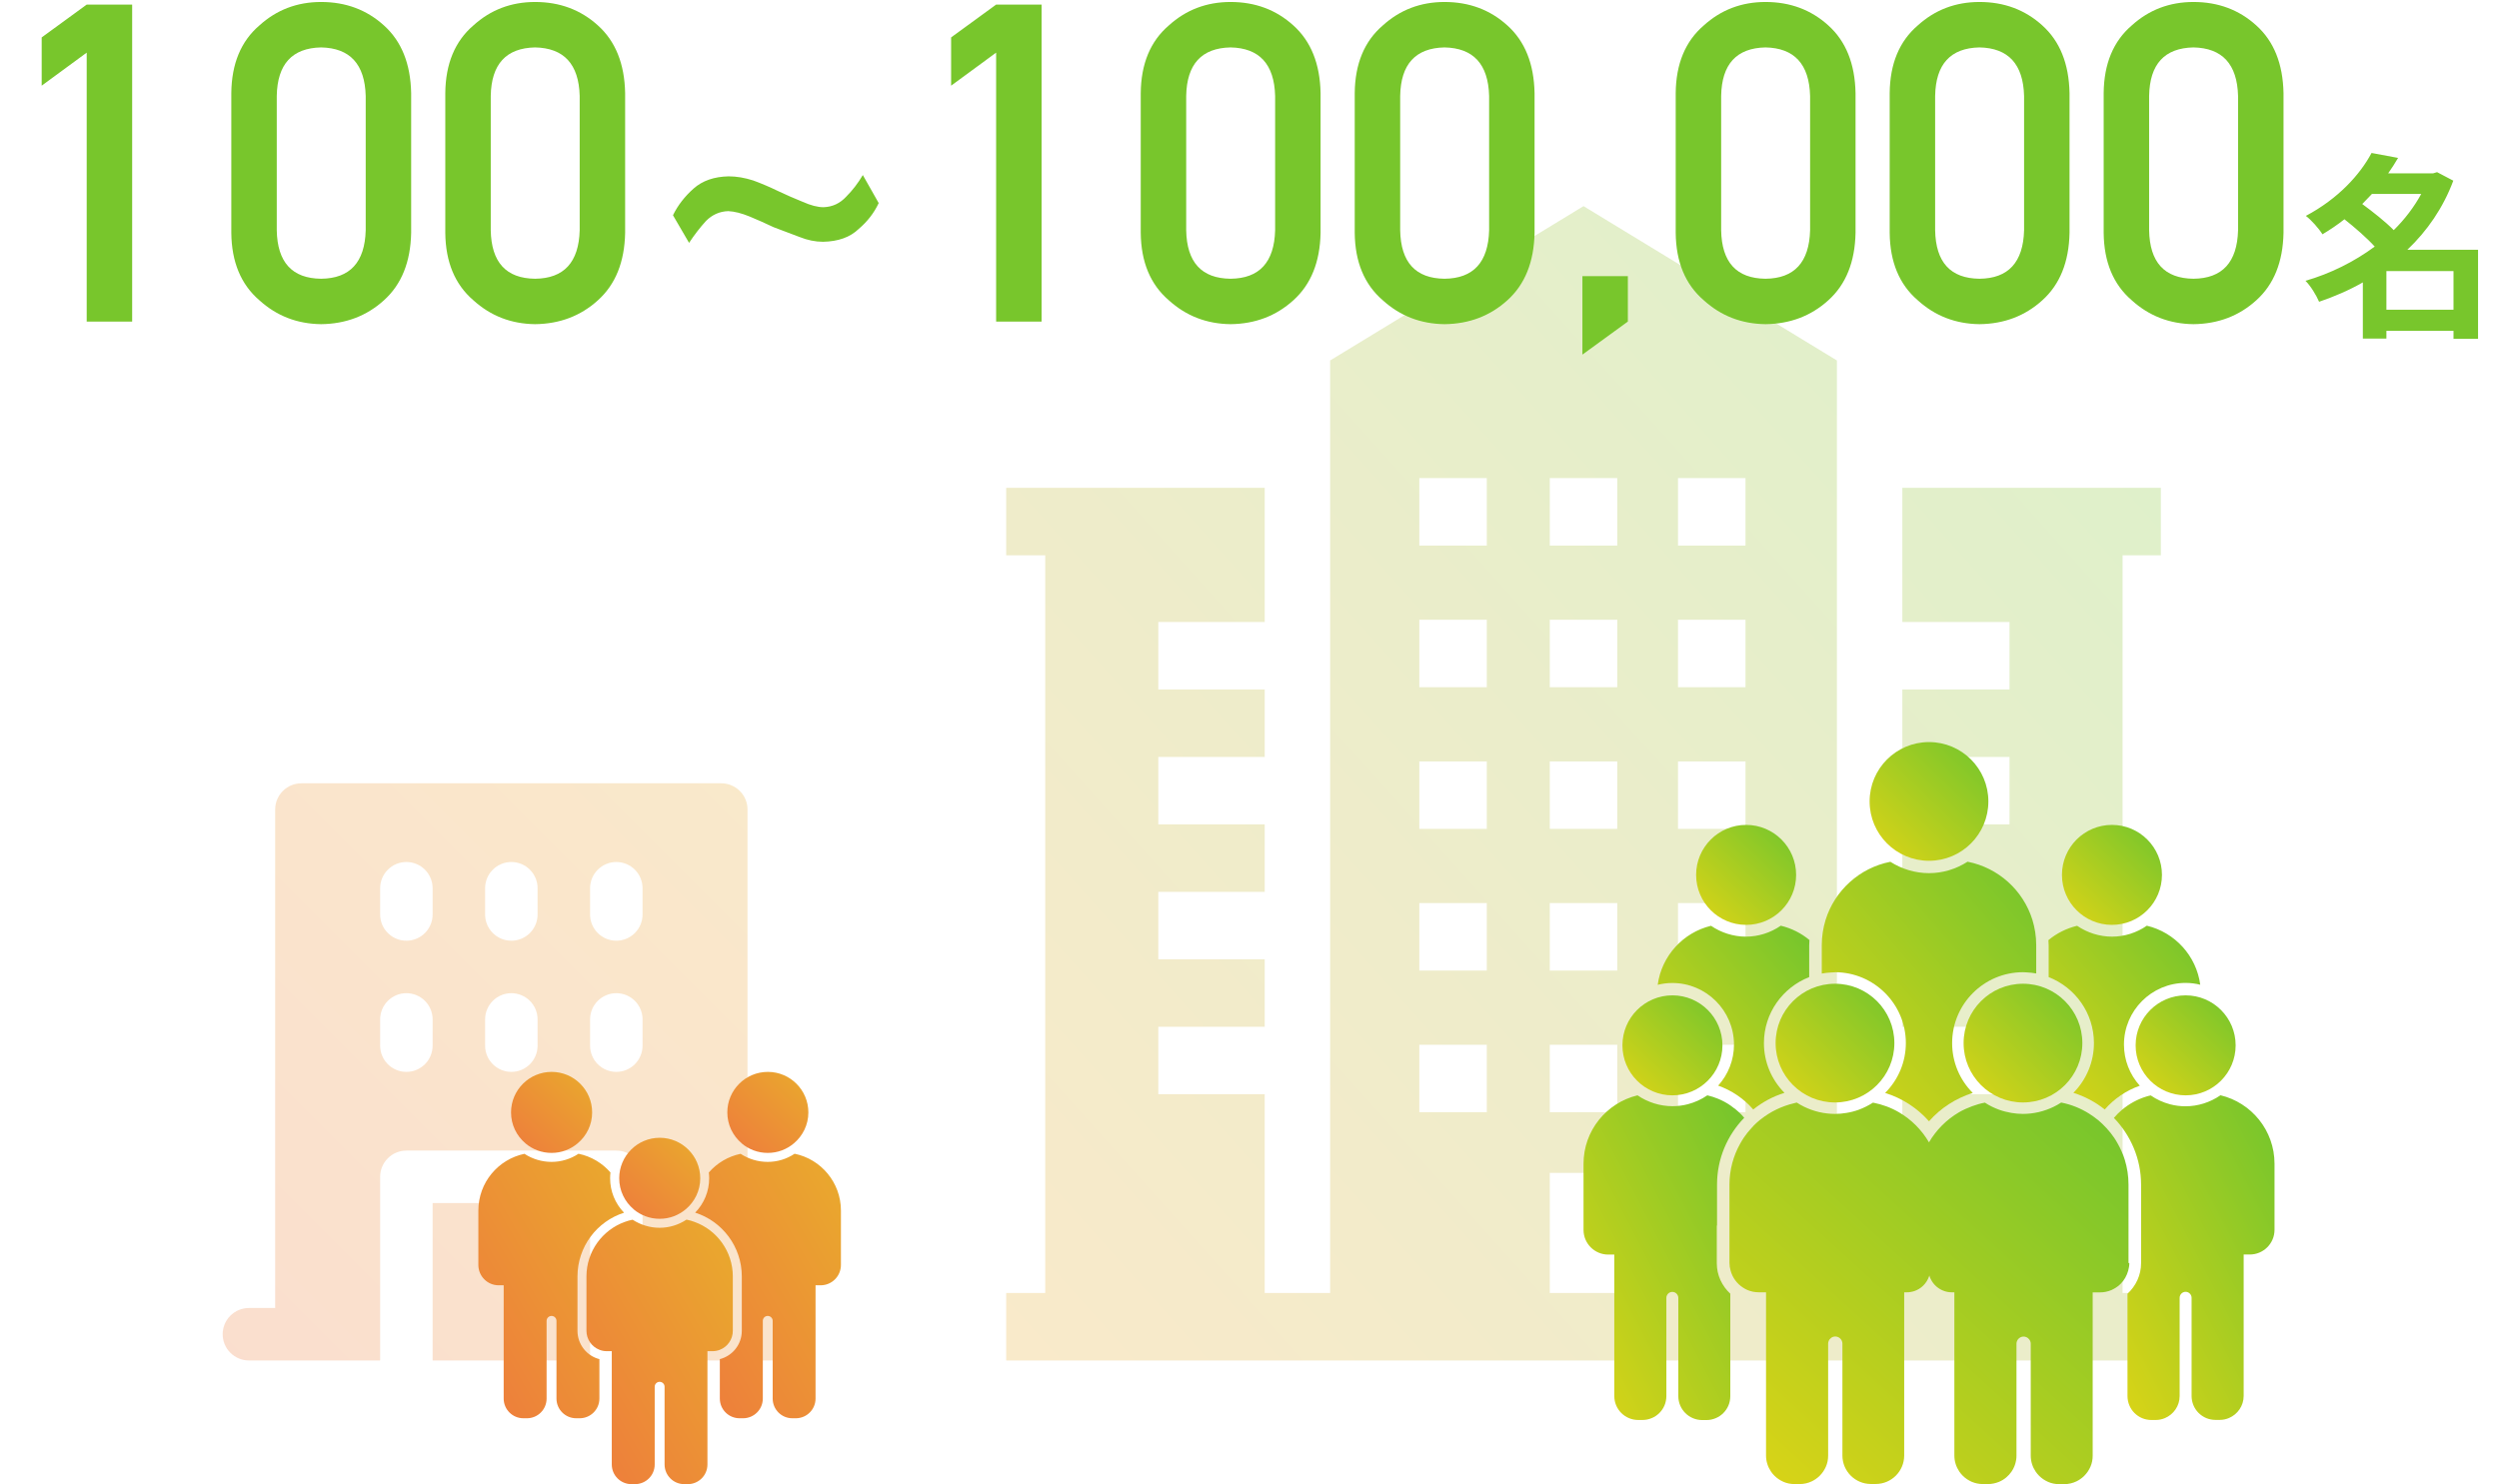
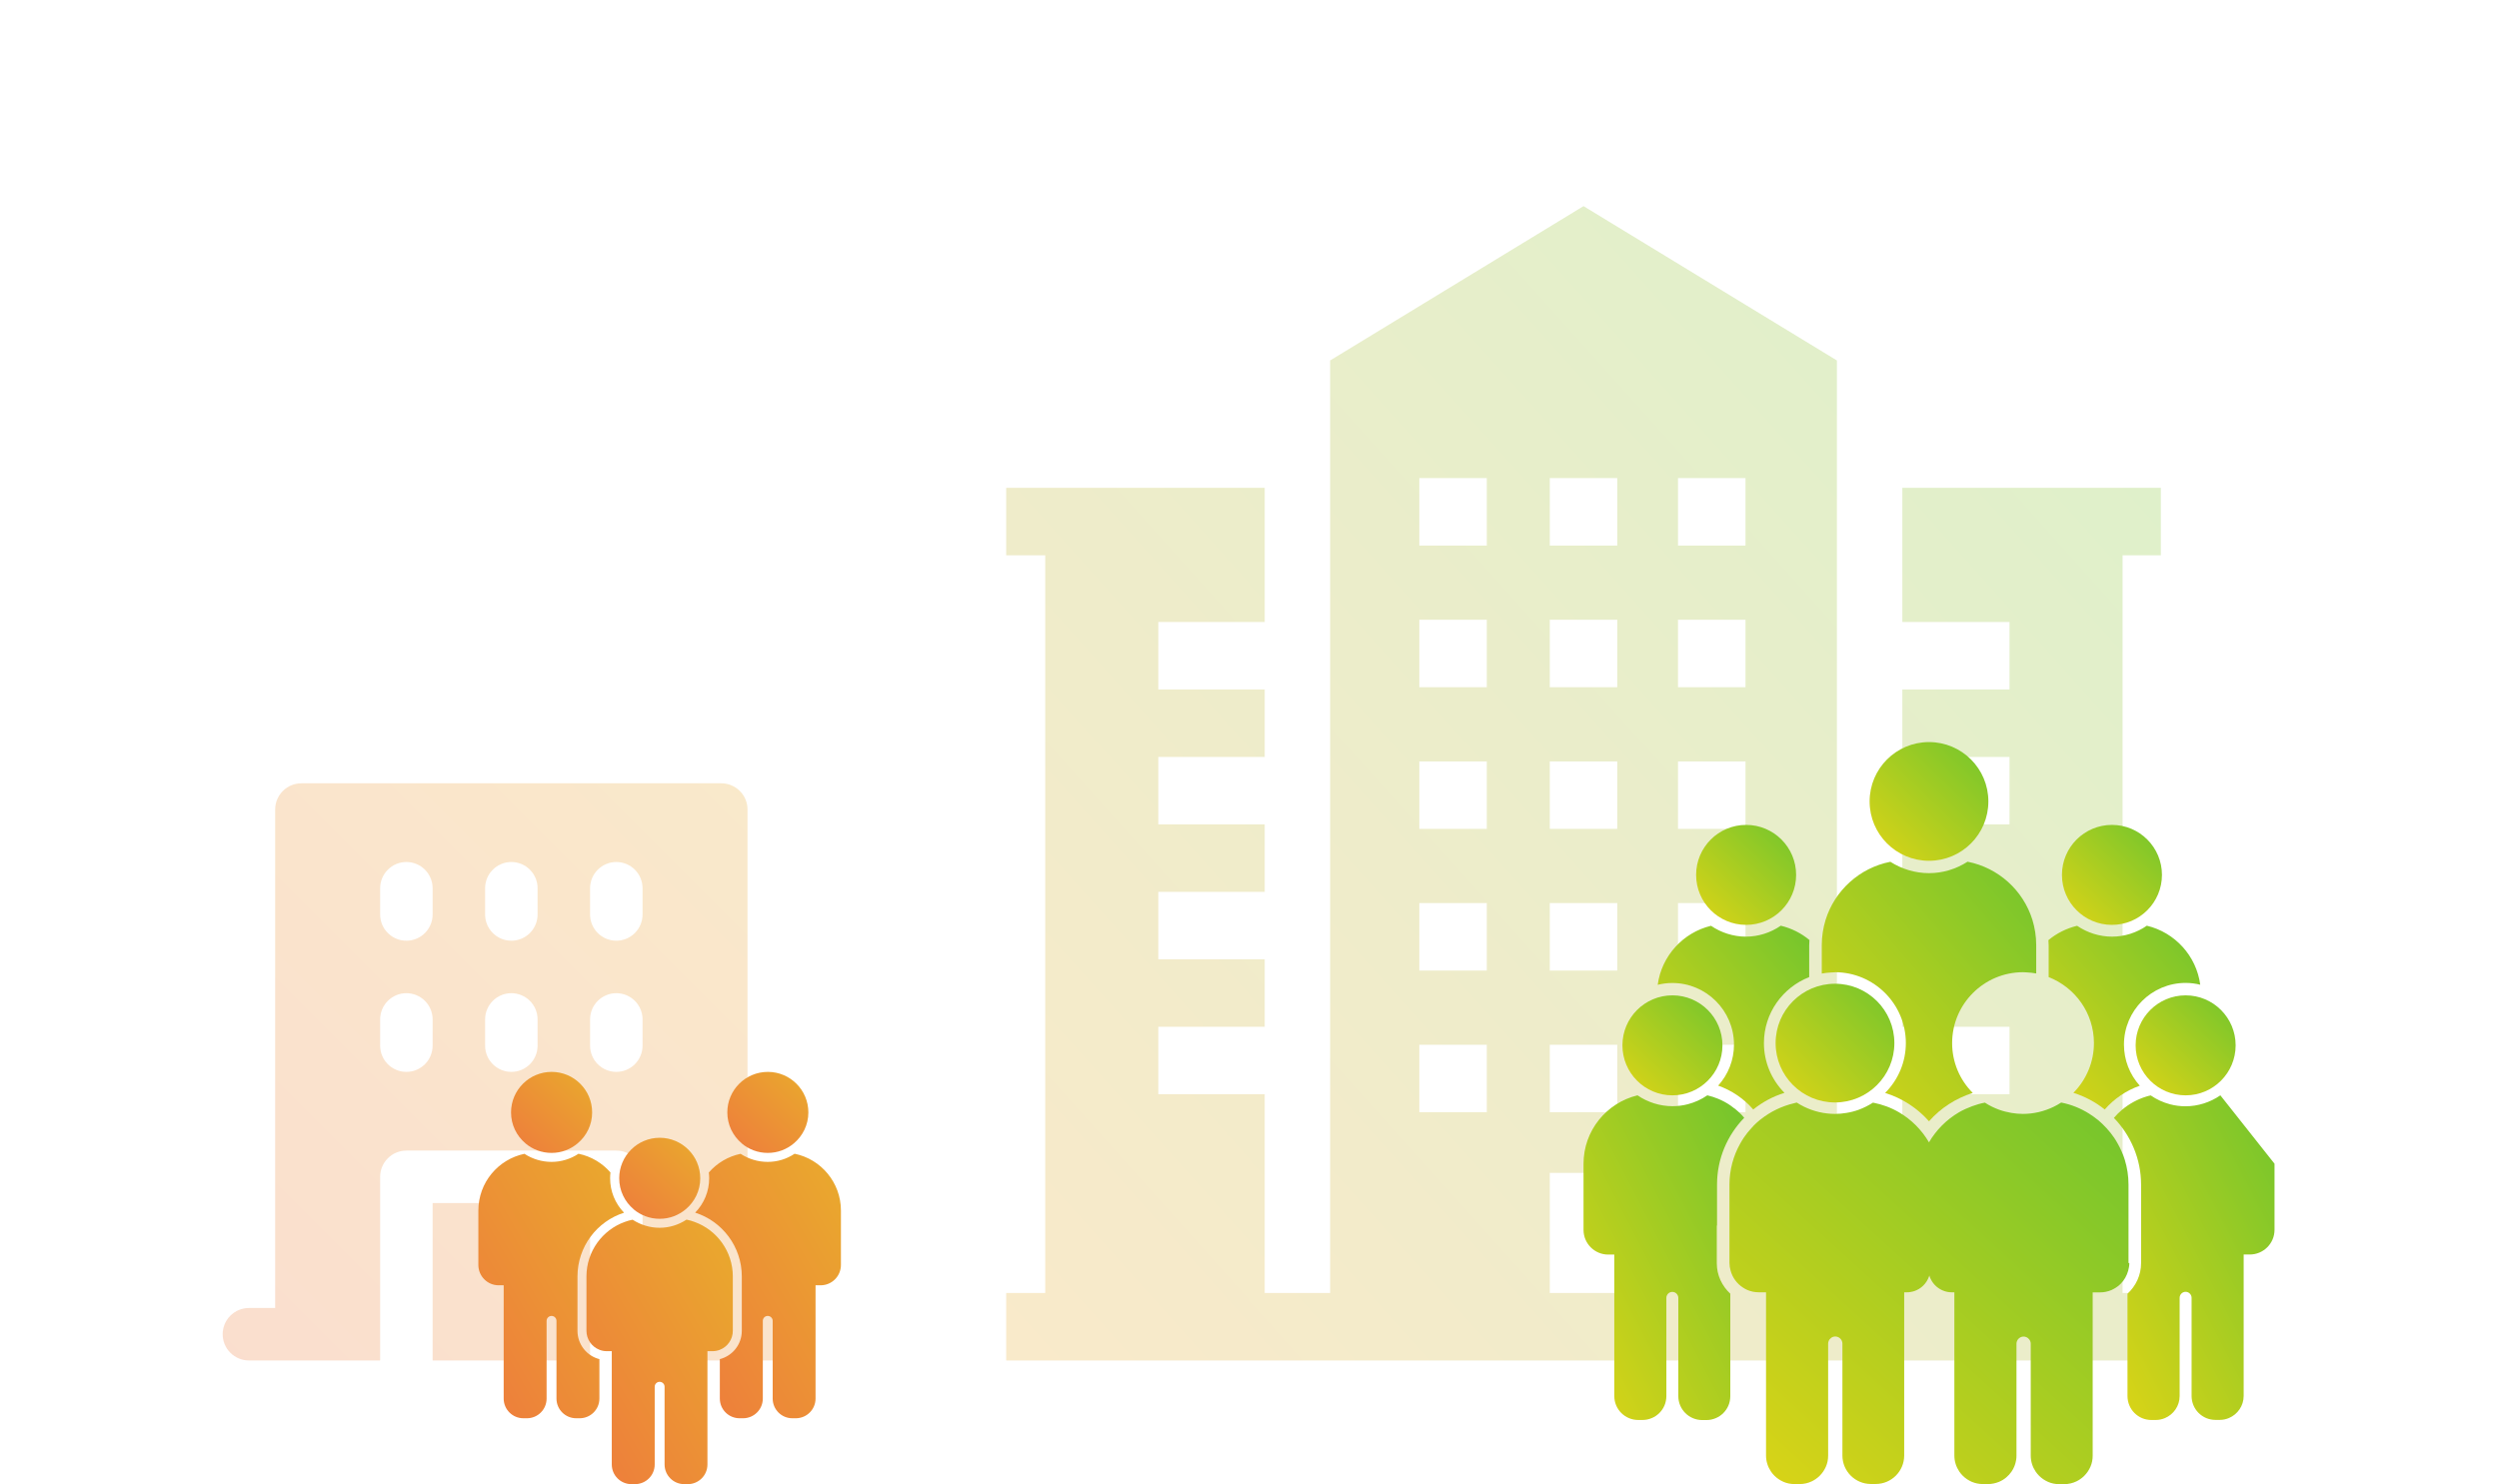
<svg xmlns="http://www.w3.org/2000/svg" width="303" height="180" viewBox="0 0 303 180" fill="none">
  <path opacity="0.25" d="M52.455 145.909H71.546V165H52.455V145.909ZM97 161.818C97 162.662 96.665 163.471 96.068 164.068C95.471 164.665 94.662 165 93.818 165H77.909V142.727C77.909 141.883 77.574 141.074 76.977 140.477C76.38 139.881 75.571 139.545 74.727 139.545H49.273C48.429 139.545 47.62 139.881 47.023 140.477C46.426 141.074 46.091 141.883 46.091 142.727V165H30.182C29.338 165 28.529 164.665 27.932 164.068C27.335 163.471 27 162.662 27 161.818C27 160.974 27.335 160.165 27.932 159.568C28.529 158.972 29.338 158.636 30.182 158.636H33.364V98.182C33.364 97.338 33.699 96.529 34.296 95.932C34.892 95.335 35.702 95 36.545 95H87.454C88.298 95 89.108 95.335 89.704 95.932C90.301 96.529 90.636 97.338 90.636 98.182V158.636H93.818C94.662 158.636 95.471 158.972 96.068 159.568C96.665 160.165 97 160.974 97 161.818ZM52.455 123.636C52.455 122.792 52.119 121.983 51.523 121.386C50.926 120.79 50.117 120.455 49.273 120.455C48.429 120.455 47.62 120.79 47.023 121.386C46.426 121.983 46.091 122.792 46.091 123.636V126.818C46.091 127.662 46.426 128.471 47.023 129.068C47.62 129.665 48.429 130 49.273 130C50.117 130 50.926 129.665 51.523 129.068C52.119 128.471 52.455 127.662 52.455 126.818V123.636ZM52.455 107.727C52.455 106.883 52.119 106.074 51.523 105.477C50.926 104.881 50.117 104.545 49.273 104.545C48.429 104.545 47.62 104.881 47.023 105.477C46.426 106.074 46.091 106.883 46.091 107.727V110.909C46.091 111.753 46.426 112.562 47.023 113.159C47.62 113.756 48.429 114.091 49.273 114.091C50.117 114.091 50.926 113.756 51.523 113.159C52.119 112.562 52.455 111.753 52.455 110.909V107.727ZM65.182 123.636C65.182 122.792 64.847 121.983 64.25 121.386C63.653 120.79 62.844 120.455 62 120.455C61.156 120.455 60.347 120.79 59.75 121.386C59.153 121.983 58.818 122.792 58.818 123.636V126.818C58.818 127.662 59.153 128.471 59.75 129.068C60.347 129.665 61.156 130 62 130C62.844 130 63.653 129.665 64.25 129.068C64.847 128.471 65.182 127.662 65.182 126.818V123.636ZM65.182 107.727C65.182 106.883 64.847 106.074 64.25 105.477C63.653 104.881 62.844 104.545 62 104.545C61.156 104.545 60.347 104.881 59.75 105.477C59.153 106.074 58.818 106.883 58.818 107.727V110.909C58.818 111.753 59.153 112.562 59.75 113.159C60.347 113.756 61.156 114.091 62 114.091C62.844 114.091 63.653 113.756 64.25 113.159C64.847 112.562 65.182 111.753 65.182 110.909V107.727ZM77.909 123.636C77.909 122.792 77.574 121.983 76.977 121.386C76.38 120.79 75.571 120.455 74.727 120.455C73.883 120.455 73.074 120.79 72.477 121.386C71.881 121.983 71.546 122.792 71.546 123.636V126.818C71.546 127.662 71.881 128.471 72.477 129.068C73.074 129.665 73.883 130 74.727 130C75.571 130 76.38 129.665 76.977 129.068C77.574 128.471 77.909 127.662 77.909 126.818V123.636ZM77.909 107.727C77.909 106.883 77.574 106.074 76.977 105.477C76.38 104.881 75.571 104.545 74.727 104.545C73.883 104.545 73.074 104.881 72.477 105.477C71.881 106.074 71.546 106.883 71.546 107.727V110.909C71.546 111.753 71.881 112.562 72.477 113.159C73.074 113.756 73.883 114.091 74.727 114.091C75.571 114.091 76.38 113.756 76.977 113.159C77.574 112.562 77.909 111.753 77.909 110.909V107.727Z" fill="url(#paint0_linear_833_8112)" />
  <path opacity="0.25" d="M262 156.818H257.36V67.347H262V59.165H230.655V75.436H243.649V83.618H230.655V91.801H243.649V99.983H230.655V108.165H243.649V116.346H230.655V124.529H243.649V132.711H230.655V156.819H222.725V43.72L192 25L161.275 43.72V156.818H153.345V132.71H140.442V124.529H153.345V116.346H140.442V108.165H153.345V99.982H140.442V91.801H153.345V83.618H140.442V75.436H153.345V59.165H122V67.347H126.731V156.818H122V165H262V156.818ZM203.456 57.983H211.637V66.165H203.456V57.983ZM203.456 75.164H211.637V83.346H203.456V75.164ZM203.456 92.346H211.637V100.527H203.456V92.346ZM203.456 109.526H211.637V117.708H203.456V109.526ZM203.456 126.707H211.637V134.889H203.456V126.707ZM187.909 57.983H196.091V66.165H187.909V57.983ZM187.909 75.164H196.091V83.346H187.909V75.164ZM187.909 92.346H196.091V100.527H187.909V92.346ZM187.909 109.526H196.091V117.708H187.909V109.526ZM187.909 126.707H196.091V134.889H187.909V126.707ZM172.091 57.983H180.274V66.165H172.091V57.983ZM172.091 75.164H180.274V83.346H172.091V75.164ZM172.091 92.346H180.274V100.527H172.091V92.346ZM172.091 109.526H180.274V117.708H172.091V109.526ZM172.091 126.707H180.274V134.889H172.091V126.707ZM187.909 142.252H196.091V156.818H187.909V142.252Z" fill="url(#paint1_linear_833_8112)" />
  <path d="M70.019 161.405V154.808C70.019 151.193 72.392 148.116 75.666 147.078C74.584 145.967 73.975 144.472 73.975 142.905C73.975 142.665 73.989 142.433 74.018 142.201C73.031 141.061 71.674 140.241 70.142 139.929C69.17 140.575 68.038 140.916 66.876 140.916C65.715 140.916 64.561 140.575 63.589 139.936C60.395 140.604 58 143.427 58 146.817V153.414C58 154.779 59.103 155.882 60.46 155.882H61.07V169.621C61.07 170.942 62.144 172.009 63.465 172.009H63.886C65.207 172.009 66.274 170.942 66.274 169.621V160.193C66.274 159.866 66.55 159.598 66.876 159.598C67.203 159.598 67.472 159.866 67.472 160.193V169.621C67.472 170.942 68.546 172.009 69.867 172.009H70.28C71.601 172.009 72.676 170.942 72.676 169.621V164.838C71.144 164.446 70.019 163.053 70.019 161.405Z" fill="url(#paint2_linear_833_8112)" />
  <path d="M63.704 138.666C64.56 139.392 65.663 139.827 66.876 139.827C68.088 139.827 69.184 139.392 70.04 138.666C71.114 137.766 71.796 136.416 71.796 134.914C71.796 132.199 69.59 130 66.883 130C64.176 130 61.962 132.199 61.962 134.914C61.962 136.416 62.637 137.766 63.711 138.666H63.704Z" fill="url(#paint3_linear_833_8112)" />
  <path d="M96.358 139.929H96.344C95.371 140.575 94.253 140.916 93.085 140.916C91.916 140.916 90.769 140.575 89.797 139.936C88.273 140.255 86.923 141.068 85.943 142.201C85.972 142.433 85.986 142.665 85.986 142.905C85.986 144.472 85.37 145.96 84.288 147.071C87.569 148.116 89.942 151.193 89.942 154.808V161.405C89.942 163.06 88.81 164.446 87.278 164.838V169.621C87.278 170.942 88.353 172.009 89.674 172.009H90.094C91.415 172.009 92.49 170.942 92.49 169.621V160.193C92.49 159.866 92.758 159.598 93.085 159.598C93.411 159.598 93.687 159.866 93.687 160.193V169.621C93.687 170.942 94.754 172.009 96.075 172.009H96.489C97.81 172.009 98.884 170.942 98.884 169.621V155.882H99.501C100.858 155.882 101.961 154.779 101.961 153.414V146.817C101.961 143.427 99.559 140.589 96.358 139.929Z" fill="url(#paint4_linear_833_8112)" />
  <path d="M89.92 138.666C90.777 139.392 91.88 139.827 93.092 139.827C94.304 139.827 95.4 139.392 96.256 138.666C97.331 137.766 98.013 136.416 98.013 134.914C98.013 132.199 95.806 130 93.099 130C90.392 130 88.186 132.199 88.186 134.914C88.186 136.416 88.861 137.766 89.935 138.666H89.92Z" fill="url(#paint5_linear_833_8112)" />
  <path d="M88.853 161.405V154.808C88.853 151.767 86.915 149.168 84.208 148.196C83.903 148.08 83.584 147.985 83.25 147.92H83.236C82.263 148.559 81.145 148.907 79.977 148.907C78.808 148.907 77.676 148.559 76.703 147.927C76.377 147.992 76.057 148.08 75.752 148.196C73.045 149.168 71.107 151.767 71.107 154.808V161.405C71.107 162.45 71.761 163.343 72.675 163.699C72.951 163.815 73.256 163.873 73.568 163.873H74.177V177.612C74.177 178.933 75.245 180 76.565 180H76.986C78.315 180 79.382 178.933 79.382 177.612V168.184C79.382 167.857 79.65 167.589 79.977 167.589C80.303 167.589 80.579 167.857 80.579 168.184V177.612C80.579 178.933 81.646 180 82.967 180H83.388C84.709 180 85.776 178.933 85.776 177.612V163.873H86.393C86.705 163.873 87.002 163.815 87.278 163.706C88.2 163.35 88.853 162.458 88.853 161.405Z" fill="url(#paint6_linear_833_8112)" />
  <path d="M76.813 146.657C77.669 147.383 78.772 147.818 79.984 147.818C81.197 147.818 82.293 147.383 83.149 146.657C84.223 145.757 84.905 144.407 84.905 142.905C84.905 140.19 82.699 137.991 79.992 137.991C77.284 137.991 75.078 140.19 75.078 142.905C75.078 144.407 75.753 145.757 76.827 146.657H76.813Z" fill="url(#paint7_linear_833_8112)" />
  <path d="M210.244 126.69C210.244 128.55 209.551 130.309 208.324 131.667C209.983 132.25 211.451 133.255 212.577 134.562C213.693 133.667 214.97 132.974 216.368 132.541C214.779 130.943 213.874 128.791 213.874 126.509C213.874 122.869 216.157 119.752 219.364 118.505V114.634C219.364 114.423 219.384 114.222 219.394 114.011C218.399 113.176 217.212 112.583 215.915 112.271C214.679 113.126 213.201 113.598 211.692 113.598C210.184 113.598 208.696 113.126 207.459 112.281C204.071 113.096 201.467 115.931 200.994 119.44C201.557 119.299 202.15 119.219 202.764 119.219C206.886 119.219 210.244 122.577 210.244 126.7V126.69Z" fill="url(#paint8_linear_833_8112)" />
  <path d="M248.397 118.505C251.605 119.752 253.887 122.869 253.887 126.509C253.887 128.781 252.982 130.943 251.394 132.541C252.791 132.974 254.078 133.667 255.194 134.562C256.331 133.265 257.788 132.26 259.447 131.677C258.221 130.319 257.527 128.55 257.527 126.69C257.527 122.567 260.885 119.209 265.008 119.209C265.621 119.209 266.204 119.289 266.777 119.43C266.305 115.911 263.701 113.085 260.302 112.271C259.065 113.126 257.587 113.598 256.079 113.598C254.571 113.598 253.083 113.126 251.846 112.281C250.549 112.593 249.363 113.196 248.367 114.021C248.377 114.232 248.397 114.433 248.397 114.644V118.515V118.505Z" fill="url(#paint9_linear_833_8112)" />
  <path d="M222.485 117.912C227.221 117.912 231.082 121.763 231.082 126.509C231.082 128.791 230.167 130.953 228.569 132.552C230.61 133.185 232.46 134.372 233.887 135.991C235.315 134.372 237.155 133.195 239.196 132.552C237.598 130.953 236.693 128.791 236.693 126.509C236.693 121.773 240.544 117.912 245.29 117.912C245.43 117.912 245.571 117.922 245.712 117.932C246.114 117.952 246.506 117.993 246.888 118.063V114.624C246.888 114.091 246.848 113.569 246.768 113.056C246.687 112.543 246.577 112.04 246.426 111.558C245.31 107.978 242.303 105.243 238.563 104.509C237.175 105.404 235.557 105.897 233.887 105.897C232.218 105.897 230.6 105.404 229.202 104.519C225.472 105.253 222.465 107.988 221.349 111.568C221.198 112.05 221.088 112.553 221.007 113.066C220.927 113.579 220.887 114.101 220.887 114.634V118.073C221.269 118.003 221.661 117.962 222.063 117.942C222.204 117.942 222.345 117.922 222.485 117.922V117.912Z" fill="url(#paint10_linear_833_8112)" />
  <path d="M208.188 148.629V143.672C208.188 140.525 209.445 137.669 211.486 135.568C211.345 135.407 211.215 135.246 211.064 135.105C210.682 134.723 210.249 134.371 209.797 134.06C209.344 133.748 208.852 133.486 208.349 133.275C207.917 133.094 207.474 132.953 207.012 132.843C206.298 133.336 205.503 133.698 204.659 133.919C204.046 134.08 203.422 134.16 202.779 134.16C201.26 134.16 199.782 133.687 198.546 132.843C194.795 133.748 192 137.116 192 141.148V149.162C192 150.811 193.337 152.158 194.996 152.158H195.73V169.311C195.73 170.92 197.027 172.217 198.636 172.217H199.149C199.35 172.217 199.541 172.197 199.732 172.157C200.114 172.076 200.466 171.926 200.768 171.724C201.079 171.513 201.341 171.252 201.552 170.94C201.763 170.629 201.914 170.277 201.984 169.905C202.025 169.714 202.045 169.522 202.045 169.321V157.407C202.045 157.004 202.376 156.683 202.769 156.683C203.161 156.683 203.493 157.014 203.493 157.407V169.321C203.493 170.93 204.79 172.227 206.398 172.227H206.901C207.102 172.227 207.293 172.207 207.484 172.167C207.866 172.086 208.218 171.936 208.52 171.735C208.832 171.523 209.093 171.262 209.304 170.95C209.515 170.639 209.666 170.287 209.737 169.915C209.777 169.724 209.797 169.533 209.797 169.331V156.904C208.801 155.979 208.158 154.672 208.158 153.204V148.649L208.188 148.629Z" fill="url(#paint11_linear_833_8112)" />
-   <path d="M269.216 132.844C267.979 133.698 266.501 134.171 264.993 134.171C264.349 134.171 263.716 134.091 263.113 133.93C262.278 133.709 261.484 133.347 260.77 132.854C260.589 132.894 260.408 132.934 260.227 132.995C259.151 133.326 258.176 133.869 257.331 134.563C256.959 134.875 256.617 135.217 256.306 135.579C258.337 137.68 259.604 140.536 259.604 143.683V153.195C259.604 154.663 258.96 155.98 257.955 156.905V169.322C257.955 169.523 257.975 169.714 258.015 169.905C258.095 170.288 258.246 170.639 258.447 170.941C258.658 171.253 258.92 171.514 259.232 171.725C259.543 171.937 259.895 172.087 260.267 172.158C260.458 172.198 260.649 172.218 260.85 172.218H261.363C261.765 172.218 262.147 172.138 262.499 171.987C263.545 171.544 264.279 170.509 264.279 169.312V157.397C264.279 156.995 264.611 156.673 265.003 156.673C265.395 156.673 265.727 157.005 265.727 157.397V169.312C265.727 169.513 265.747 169.704 265.787 169.895C265.868 170.278 266.019 170.629 266.22 170.931C266.431 171.243 266.692 171.504 267.004 171.715C267.316 171.926 267.667 172.077 268.04 172.148C268.231 172.188 268.422 172.208 268.623 172.208H269.125C269.528 172.208 269.91 172.128 270.262 171.977C271.307 171.534 272.041 170.499 272.041 169.302V152.149H272.785C274.434 152.149 275.782 150.812 275.782 149.153V141.139C275.782 137.107 272.986 133.729 269.226 132.834L269.216 132.844Z" fill="url(#paint12_linear_833_8112)" />
+   <path d="M269.216 132.844C267.979 133.698 266.501 134.171 264.993 134.171C264.349 134.171 263.716 134.091 263.113 133.93C262.278 133.709 261.484 133.347 260.77 132.854C260.589 132.894 260.408 132.934 260.227 132.995C259.151 133.326 258.176 133.869 257.331 134.563C256.959 134.875 256.617 135.217 256.306 135.579C258.337 137.68 259.604 140.536 259.604 143.683V153.195C259.604 154.663 258.96 155.98 257.955 156.905V169.322C257.955 169.523 257.975 169.714 258.015 169.905C258.095 170.288 258.246 170.639 258.447 170.941C258.658 171.253 258.92 171.514 259.232 171.725C259.543 171.937 259.895 172.087 260.267 172.158C260.458 172.198 260.649 172.218 260.85 172.218H261.363C261.765 172.218 262.147 172.138 262.499 171.987C263.545 171.544 264.279 170.509 264.279 169.312V157.397C264.279 156.995 264.611 156.673 265.003 156.673C265.395 156.673 265.727 157.005 265.727 157.397V169.312C265.727 169.513 265.747 169.704 265.787 169.895C265.868 170.278 266.019 170.629 266.22 170.931C266.431 171.243 266.692 171.504 267.004 171.715C267.316 171.926 267.667 172.077 268.04 172.148C268.231 172.188 268.422 172.208 268.623 172.208H269.125C269.528 172.208 269.91 172.128 270.262 171.977C271.307 171.534 272.041 170.499 272.041 169.302V152.149H272.785C274.434 152.149 275.782 150.812 275.782 149.153V141.139L269.216 132.844Z" fill="url(#paint12_linear_833_8112)" />
  <path d="M258.079 153.184V143.672C258.079 142.617 257.918 141.611 257.626 140.656C257.526 140.314 257.395 139.992 257.254 139.671C257.113 139.349 256.963 139.037 256.792 138.735C256.651 138.484 256.51 138.243 256.349 138.001C256.208 137.79 256.058 137.589 255.897 137.388C255.736 137.187 255.575 137.006 255.404 136.815C255.384 136.795 255.374 136.785 255.354 136.765C255.052 136.443 254.73 136.121 254.389 135.84C254.358 135.81 254.318 135.789 254.278 135.759C253.966 135.508 253.644 135.277 253.303 135.065C252.287 134.422 251.141 133.959 249.914 133.718C249.623 133.909 249.321 134.08 249.009 134.231C247.853 134.794 246.576 135.096 245.279 135.096C244.806 135.096 244.344 135.055 243.881 134.975C243.369 134.884 242.866 134.764 242.373 134.583C241.77 134.362 241.197 134.08 240.664 133.728C240.131 133.829 239.618 133.98 239.125 134.161C238.572 134.372 238.03 134.603 237.517 134.905C236.763 135.347 236.079 135.88 235.466 136.493C235.164 136.795 234.872 137.127 234.611 137.469C234.349 137.81 234.098 138.172 233.887 138.544C233.666 138.172 233.424 137.81 233.163 137.469C232.902 137.127 232.61 136.805 232.308 136.493C231.695 135.88 231.011 135.347 230.257 134.905C229.302 134.342 228.236 133.949 227.1 133.728C226.557 134.07 225.984 134.362 225.391 134.583C224.898 134.764 224.395 134.895 223.883 134.975C223.42 135.055 222.957 135.096 222.495 135.096C221.188 135.096 219.911 134.794 218.755 134.231C218.443 134.08 218.141 133.909 217.85 133.718C217.739 133.738 217.639 133.778 217.538 133.799C216.04 134.15 214.662 134.824 213.496 135.749C213.466 135.779 213.426 135.799 213.385 135.83C213.134 136.041 212.893 136.252 212.661 136.483C212.641 136.503 212.621 136.523 212.601 136.554C212.541 136.614 212.48 136.684 212.42 136.755C212.4 136.775 212.39 136.785 212.37 136.805C212.028 137.177 211.706 137.569 211.425 137.991C211.264 138.233 211.123 138.474 210.982 138.725C210.168 140.183 209.695 141.873 209.695 143.662V153.174C209.695 153.486 209.746 153.787 209.826 154.079C210.057 154.954 210.6 155.688 211.334 156.16C211.505 156.271 211.676 156.371 211.867 156.452C212.289 156.633 212.762 156.733 213.255 156.733H214.129V176.531C214.129 177.245 214.351 177.909 214.723 178.462C214.843 178.643 214.984 178.814 215.145 178.974C215.457 179.286 215.829 179.537 216.241 179.718C216.653 179.899 217.106 179.99 217.588 179.99H218.202C218.735 179.99 219.247 179.869 219.7 179.648C219.851 179.578 219.991 179.487 220.132 179.397C220.313 179.276 220.484 179.135 220.645 178.974C220.957 178.663 221.208 178.291 221.389 177.878C221.57 177.466 221.66 177.014 221.66 176.531V162.957C221.66 162.837 221.681 162.726 221.731 162.625C221.862 162.314 222.173 162.093 222.525 162.093C222.998 162.093 223.39 162.485 223.39 162.957V176.531C223.39 178.431 224.938 179.98 226.839 179.98H227.432C229.332 179.98 230.881 178.431 230.881 176.531V156.733H231.202C231.353 156.733 231.504 156.723 231.655 156.693C231.806 156.673 231.946 156.633 232.087 156.593C232.922 156.321 233.605 155.658 233.897 154.793L233.927 154.692C233.967 154.843 234.028 154.984 234.098 155.125C234.43 155.818 235.033 156.341 235.747 156.583C236.029 156.683 236.34 156.733 236.652 156.733H236.964V176.531C236.964 177.245 237.185 177.909 237.557 178.462C237.808 178.834 238.12 179.145 238.492 179.397C238.673 179.517 238.874 179.628 239.075 179.718C239.487 179.889 239.94 179.99 240.423 179.99H241.036C241.508 179.99 241.961 179.889 242.383 179.718C243.007 179.457 243.529 179.015 243.901 178.472C244.183 178.059 244.374 177.587 244.454 177.064C244.485 176.893 244.495 176.722 244.495 176.541V162.967C244.495 162.847 244.515 162.736 244.565 162.636C244.696 162.324 245.007 162.103 245.359 162.103C245.48 162.103 245.591 162.123 245.691 162.173C246.003 162.304 246.224 162.615 246.224 162.967V176.541C246.224 177.255 246.445 177.919 246.817 178.472C246.938 178.653 247.079 178.824 247.24 178.984C247.551 179.296 247.923 179.548 248.336 179.729C248.748 179.91 249.2 180 249.683 180H250.276C250.809 180 251.322 179.879 251.774 179.658C251.925 179.588 252.066 179.497 252.207 179.407C252.388 179.286 252.559 179.145 252.719 178.984C253.031 178.673 253.283 178.301 253.463 177.889C253.644 177.476 253.735 177.024 253.735 176.541V156.743H254.62C255.112 156.743 255.575 156.643 256.007 156.462C256.188 156.381 256.359 156.281 256.53 156.18C256.751 156.04 256.952 155.889 257.133 155.698C257.566 155.265 257.867 154.722 258.038 154.119C258.119 153.818 258.179 153.516 258.179 153.184H258.079Z" fill="url(#paint13_linear_833_8112)" />
  <path d="M233.887 104.398C237.863 104.398 241.086 101.175 241.086 97.199C241.086 93.223 237.863 90 233.887 90C229.911 90 226.688 93.223 226.688 97.199C226.688 101.175 229.911 104.398 233.887 104.398Z" fill="url(#paint14_linear_833_8112)" />
  <path d="M222.49 133.708C226.466 133.708 229.689 130.485 229.689 126.509C229.689 122.533 226.466 119.31 222.49 119.31C218.514 119.31 215.291 122.533 215.291 126.509C215.291 130.485 218.514 133.708 222.49 133.708Z" fill="url(#paint15_linear_833_8112)" />
  <path d="M202.78 132.844C206.128 132.844 208.843 130.129 208.843 126.781C208.843 123.432 206.128 120.718 202.78 120.718C199.432 120.718 196.717 123.432 196.717 126.781C196.717 130.129 199.432 132.844 202.78 132.844Z" fill="url(#paint16_linear_833_8112)" />
  <path d="M258.942 126.781C258.942 130.129 261.657 132.844 265.005 132.844C268.354 132.844 271.068 130.129 271.068 126.781C271.068 123.432 268.354 120.718 265.005 120.718C261.657 120.718 258.942 123.432 258.942 126.781Z" fill="url(#paint17_linear_833_8112)" />
  <path d="M256.071 112.171C259.419 112.171 262.134 109.456 262.134 106.108C262.134 102.76 259.419 100.045 256.071 100.045C252.723 100.045 250.008 102.76 250.008 106.108C250.008 109.456 252.723 112.171 256.071 112.171Z" fill="url(#paint18_linear_833_8112)" />
  <path d="M211.715 112.171C215.064 112.171 217.778 109.457 217.778 106.108C217.778 102.76 215.064 100.045 211.715 100.045C208.367 100.045 205.652 102.76 205.652 106.108C205.652 109.457 208.367 112.171 211.715 112.171Z" fill="url(#paint19_linear_833_8112)" />
-   <path d="M245.283 133.708C249.259 133.708 252.482 130.485 252.482 126.509C252.482 122.533 249.259 119.31 245.283 119.31C241.307 119.31 238.084 122.533 238.084 126.509C238.084 130.485 241.307 133.708 245.283 133.708Z" fill="url(#paint20_linear_833_8112)" />
-   <path d="M10.512 6.384V39H16.023V0.557H10.512L5.054 4.538V10.392L10.512 6.384ZM44.341 27.926C44.235 31.811 42.434 33.77 38.935 33.806C35.42 33.77 33.627 31.811 33.557 27.926V11.631C33.627 7.781 35.42 5.821 38.935 5.751C42.434 5.821 44.235 7.781 44.341 11.631V27.926ZM28.046 28.242C28.081 31.775 29.215 34.5 31.447 36.416C33.539 38.315 36.035 39.281 38.935 39.316C41.924 39.281 44.464 38.315 46.556 36.416C48.683 34.5 49.781 31.775 49.852 28.242V11.288C49.781 7.737 48.683 5.004 46.556 3.088C44.464 1.189 41.924 0.24 38.935 0.24C36.035 0.24 33.539 1.189 31.447 3.088C29.215 5.004 28.081 7.737 28.046 11.288V28.242ZM70.286 27.926C70.181 31.811 68.379 33.77 64.881 33.806C61.365 33.77 59.572 31.811 59.502 27.926V11.631C59.572 7.781 61.365 5.821 64.881 5.751C68.379 5.821 70.181 7.781 70.286 11.631V27.926ZM53.991 28.242C54.026 31.775 55.16 34.5 57.393 36.416C59.484 38.315 61.98 39.281 64.881 39.316C67.869 39.281 70.409 38.315 72.501 36.416C74.628 34.5 75.727 31.775 75.797 28.242V11.288C75.727 7.737 74.628 5.004 72.501 3.088C70.409 1.189 67.869 0.24 64.881 0.24C61.98 0.24 59.484 1.189 57.393 3.088C55.16 5.004 54.026 7.737 53.991 11.288V28.242ZM83.549 29.455C84.199 28.471 84.885 27.583 85.606 26.792C86.361 26.036 87.258 25.641 88.295 25.605C89.051 25.641 89.921 25.86 90.905 26.265C91.837 26.651 92.804 27.082 93.806 27.557C94.895 27.979 95.941 28.374 96.943 28.743C97.91 29.13 98.859 29.323 99.791 29.323C101.637 29.288 103.078 28.77 104.115 27.768C105.17 26.871 105.979 25.825 106.541 24.63L104.616 21.229C104.036 22.213 103.368 23.083 102.612 23.839C101.856 24.665 100.934 25.096 99.844 25.131C99.141 25.131 98.297 24.911 97.312 24.472C96.346 24.085 95.361 23.654 94.359 23.18C93.305 22.67 92.294 22.239 91.327 21.888C90.29 21.554 89.297 21.387 88.348 21.387C86.59 21.422 85.175 21.914 84.103 22.863C83.013 23.83 82.178 24.911 81.598 26.106L83.549 29.455ZM120.779 6.384V39H126.29V0.557H120.779L115.321 4.538V10.392L120.779 6.384ZM154.608 27.926C154.503 31.811 152.701 33.77 149.203 33.806C145.688 33.77 143.895 31.811 143.824 27.926V11.631C143.895 7.781 145.688 5.821 149.203 5.751C152.701 5.821 154.503 7.781 154.608 11.631V27.926ZM138.313 28.242C138.349 31.775 139.482 34.5 141.715 36.416C143.807 38.315 146.303 39.281 149.203 39.316C152.191 39.281 154.731 38.315 156.823 36.416C158.95 34.5 160.049 31.775 160.119 28.242V11.288C160.049 7.737 158.95 5.004 156.823 3.088C154.731 1.189 152.191 0.24 149.203 0.24C146.303 0.24 143.807 1.189 141.715 3.088C139.482 5.004 138.349 7.737 138.313 11.288V28.242ZM180.554 27.926C180.448 31.811 178.646 33.77 175.148 33.806C171.633 33.77 169.84 31.811 169.77 27.926V11.631C169.84 7.781 171.633 5.821 175.148 5.751C178.646 5.821 180.448 7.781 180.554 11.631V27.926ZM164.259 28.242C164.294 31.775 165.428 34.5 167.66 36.416C169.752 38.315 172.248 39.281 175.148 39.316C178.137 39.281 180.677 38.315 182.769 36.416C184.896 34.5 185.994 31.775 186.064 28.242V11.288C185.994 7.737 184.896 5.004 182.769 3.088C180.677 1.189 178.137 0.24 175.148 0.24C172.248 0.24 169.752 1.189 167.66 3.088C165.428 5.004 164.294 7.737 164.259 11.288V28.242ZM191.865 43.008L197.376 39V33.489H191.865V43.008ZM219.472 27.926C219.366 31.811 217.564 33.77 214.066 33.806C210.551 33.77 208.758 31.811 208.688 27.926V11.631C208.758 7.781 210.551 5.821 214.066 5.751C217.564 5.821 219.366 7.781 219.472 11.631V27.926ZM203.177 28.242C203.212 31.775 204.346 34.5 206.578 36.416C208.67 38.315 211.166 39.281 214.066 39.316C217.055 39.281 219.595 38.315 221.687 36.416C223.813 34.5 224.912 31.775 224.982 28.242V11.288C224.912 7.737 223.813 5.004 221.687 3.088C219.595 1.189 217.055 0.24 214.066 0.24C211.166 0.24 208.67 1.189 206.578 3.088C204.346 5.004 203.212 7.737 203.177 11.288V28.242ZM245.417 27.926C245.312 31.811 243.51 33.77 240.012 33.806C236.496 33.77 234.703 31.811 234.633 27.926V11.631C234.703 7.781 236.496 5.821 240.012 5.751C243.51 5.821 245.312 7.781 245.417 11.631V27.926ZM229.122 28.242C229.157 31.775 230.291 34.5 232.523 36.416C234.615 38.315 237.111 39.281 240.012 39.316C243 39.281 245.54 38.315 247.632 36.416C249.759 34.5 250.857 31.775 250.928 28.242V11.288C250.857 7.737 249.759 5.004 247.632 3.088C245.54 1.189 243 0.24 240.012 0.24C237.111 0.24 234.615 1.189 232.523 3.088C230.291 5.004 229.157 7.737 229.122 11.288V28.242ZM271.362 27.926C271.257 31.811 269.455 33.77 265.957 33.806C262.441 33.77 260.648 31.811 260.578 27.926V11.631C260.648 7.781 262.441 5.821 265.957 5.751C269.455 5.821 271.257 7.781 271.362 11.631V27.926ZM255.067 28.242C255.103 31.775 256.236 34.5 258.469 36.416C260.561 38.315 263.057 39.281 265.957 39.316C268.945 39.281 271.485 38.315 273.577 36.416C275.704 34.5 276.803 31.775 276.873 28.242V11.288C276.803 7.737 275.704 5.004 273.577 3.088C271.485 1.189 268.945 0.24 265.957 0.24C263.057 0.24 260.561 1.189 258.469 3.088C256.236 5.004 255.103 7.737 255.067 11.288V28.242ZM289.348 37.56V32.88H297.484V37.56H289.348ZM293.572 23.52C292.708 25.104 291.58 26.592 290.236 27.912C289.228 26.88 287.692 25.68 286.42 24.744C286.828 24.336 287.212 23.928 287.596 23.52H293.572ZM300.46 30.288H291.892C294.292 28.008 296.236 25.2 297.46 21.912L295.492 20.88L295.012 21.024H289.564C289.996 20.4 290.404 19.776 290.764 19.152L287.548 18.552C286.156 21.168 283.516 24.096 279.58 26.184C280.228 26.664 281.164 27.72 281.596 28.416C282.556 27.84 283.444 27.24 284.26 26.592C285.532 27.6 286.972 28.848 287.932 29.904C285.436 31.752 282.532 33.192 279.532 34.056C280.132 34.632 280.852 35.808 281.188 36.6C283.012 35.976 284.812 35.208 286.492 34.248V41.064H289.348V40.128H297.484V41.088H300.46V30.288Z" fill="#78C62C" />
  <defs>
    <linearGradient id="paint0_linear_833_8112" x1="97" y1="95" x2="27" y2="165" gradientUnits="userSpaceOnUse">
      <stop stop-color="#E9AA2D" />
      <stop offset="1" stop-color="#EE7D3C" />
    </linearGradient>
    <linearGradient id="paint1_linear_833_8112" x1="262" y1="39.433" x2="122" y2="165" gradientUnits="userSpaceOnUse">
      <stop stop-color="#78C62C" />
      <stop offset="1" stop-color="#E9AA2D" />
    </linearGradient>
    <linearGradient id="paint2_linear_833_8112" x1="74.916" y1="139.463" x2="49.229" y2="154.285" gradientUnits="userSpaceOnUse">
      <stop stop-color="#E9AA2D" />
      <stop offset="1" stop-color="#EE7D3C" />
    </linearGradient>
    <linearGradient id="paint3_linear_833_8112" x1="71.379" y1="129.857" x2="62.301" y2="139.377" gradientUnits="userSpaceOnUse">
      <stop stop-color="#E9AA2D" />
      <stop offset="1" stop-color="#EE7D3C" />
    </linearGradient>
    <linearGradient id="paint4_linear_833_8112" x1="101.211" y1="139.463" x2="75.519" y2="154.294" gradientUnits="userSpaceOnUse">
      <stop stop-color="#E9AA2D" />
      <stop offset="1" stop-color="#EE7D3C" />
    </linearGradient>
    <linearGradient id="paint5_linear_833_8112" x1="97.596" y1="129.857" x2="88.517" y2="139.37" gradientUnits="userSpaceOnUse">
      <stop stop-color="#E9AA2D" />
      <stop offset="1" stop-color="#EE7D3C" />
    </linearGradient>
    <linearGradient id="paint6_linear_833_8112" x1="88.1" y1="147.454" x2="62.355" y2="162.376" gradientUnits="userSpaceOnUse">
      <stop stop-color="#E9AA2D" />
      <stop offset="1" stop-color="#EE7D3C" />
    </linearGradient>
    <linearGradient id="paint7_linear_833_8112" x1="84.489" y1="137.848" x2="75.409" y2="147.361" gradientUnits="userSpaceOnUse">
      <stop stop-color="#E9AA2D" />
      <stop offset="1" stop-color="#EE7D3C" />
    </linearGradient>
    <linearGradient id="paint8_linear_833_8112" x1="218.438" y1="113.765" x2="198.595" y2="130.923" gradientUnits="userSpaceOnUse">
      <stop stop-color="#78C62C" />
      <stop offset="1" stop-color="#DCD416" />
    </linearGradient>
    <linearGradient id="paint9_linear_833_8112" x1="265.821" y1="113.765" x2="245.976" y2="130.933" gradientUnits="userSpaceOnUse">
      <stop stop-color="#78C62C" />
      <stop offset="1" stop-color="#DCD416" />
    </linearGradient>
    <linearGradient id="paint10_linear_833_8112" x1="245.537" y1="106.62" x2="217.51" y2="130.867" gradientUnits="userSpaceOnUse">
      <stop stop-color="#78C62C" />
      <stop offset="1" stop-color="#DCD416" />
    </linearGradient>
    <linearGradient id="paint11_linear_833_8112" x1="210.474" y1="135.483" x2="181.524" y2="150.486" gradientUnits="userSpaceOnUse">
      <stop stop-color="#78C62C" />
      <stop offset="1" stop-color="#DCD416" />
    </linearGradient>
    <linearGradient id="paint12_linear_833_8112" x1="274.77" y1="135.474" x2="245.829" y2="150.465" gradientUnits="userSpaceOnUse">
      <stop stop-color="#78C62C" />
      <stop offset="1" stop-color="#DCD416" />
    </linearGradient>
    <linearGradient id="paint13_linear_833_8112" x1="255.66" y1="136.82" x2="214.202" y2="182.312" gradientUnits="userSpaceOnUse">
      <stop stop-color="#78C62C" />
      <stop offset="1" stop-color="#DCD416" />
    </linearGradient>
    <linearGradient id="paint14_linear_833_8112" x1="240.338" y1="90.965" x2="227.398" y2="104.519" gradientUnits="userSpaceOnUse">
      <stop stop-color="#78C62C" />
      <stop offset="1" stop-color="#DCD416" />
    </linearGradient>
    <linearGradient id="paint15_linear_833_8112" x1="228.941" y1="120.275" x2="216.002" y2="133.828" gradientUnits="userSpaceOnUse">
      <stop stop-color="#78C62C" />
      <stop offset="1" stop-color="#DCD416" />
    </linearGradient>
    <linearGradient id="paint16_linear_833_8112" x1="208.213" y1="121.531" x2="197.316" y2="132.945" gradientUnits="userSpaceOnUse">
      <stop stop-color="#78C62C" />
      <stop offset="1" stop-color="#DCD416" />
    </linearGradient>
    <linearGradient id="paint17_linear_833_8112" x1="270.438" y1="121.531" x2="259.541" y2="132.945" gradientUnits="userSpaceOnUse">
      <stop stop-color="#78C62C" />
      <stop offset="1" stop-color="#DCD416" />
    </linearGradient>
    <linearGradient id="paint18_linear_833_8112" x1="261.504" y1="100.858" x2="250.607" y2="112.272" gradientUnits="userSpaceOnUse">
      <stop stop-color="#78C62C" />
      <stop offset="1" stop-color="#DCD416" />
    </linearGradient>
    <linearGradient id="paint19_linear_833_8112" x1="217.148" y1="100.858" x2="206.251" y2="112.272" gradientUnits="userSpaceOnUse">
      <stop stop-color="#78C62C" />
      <stop offset="1" stop-color="#DCD416" />
    </linearGradient>
    <linearGradient id="paint20_linear_833_8112" x1="251.734" y1="120.275" x2="238.795" y2="133.828" gradientUnits="userSpaceOnUse">
      <stop stop-color="#78C62C" />
      <stop offset="1" stop-color="#DCD416" />
    </linearGradient>
  </defs>
</svg>